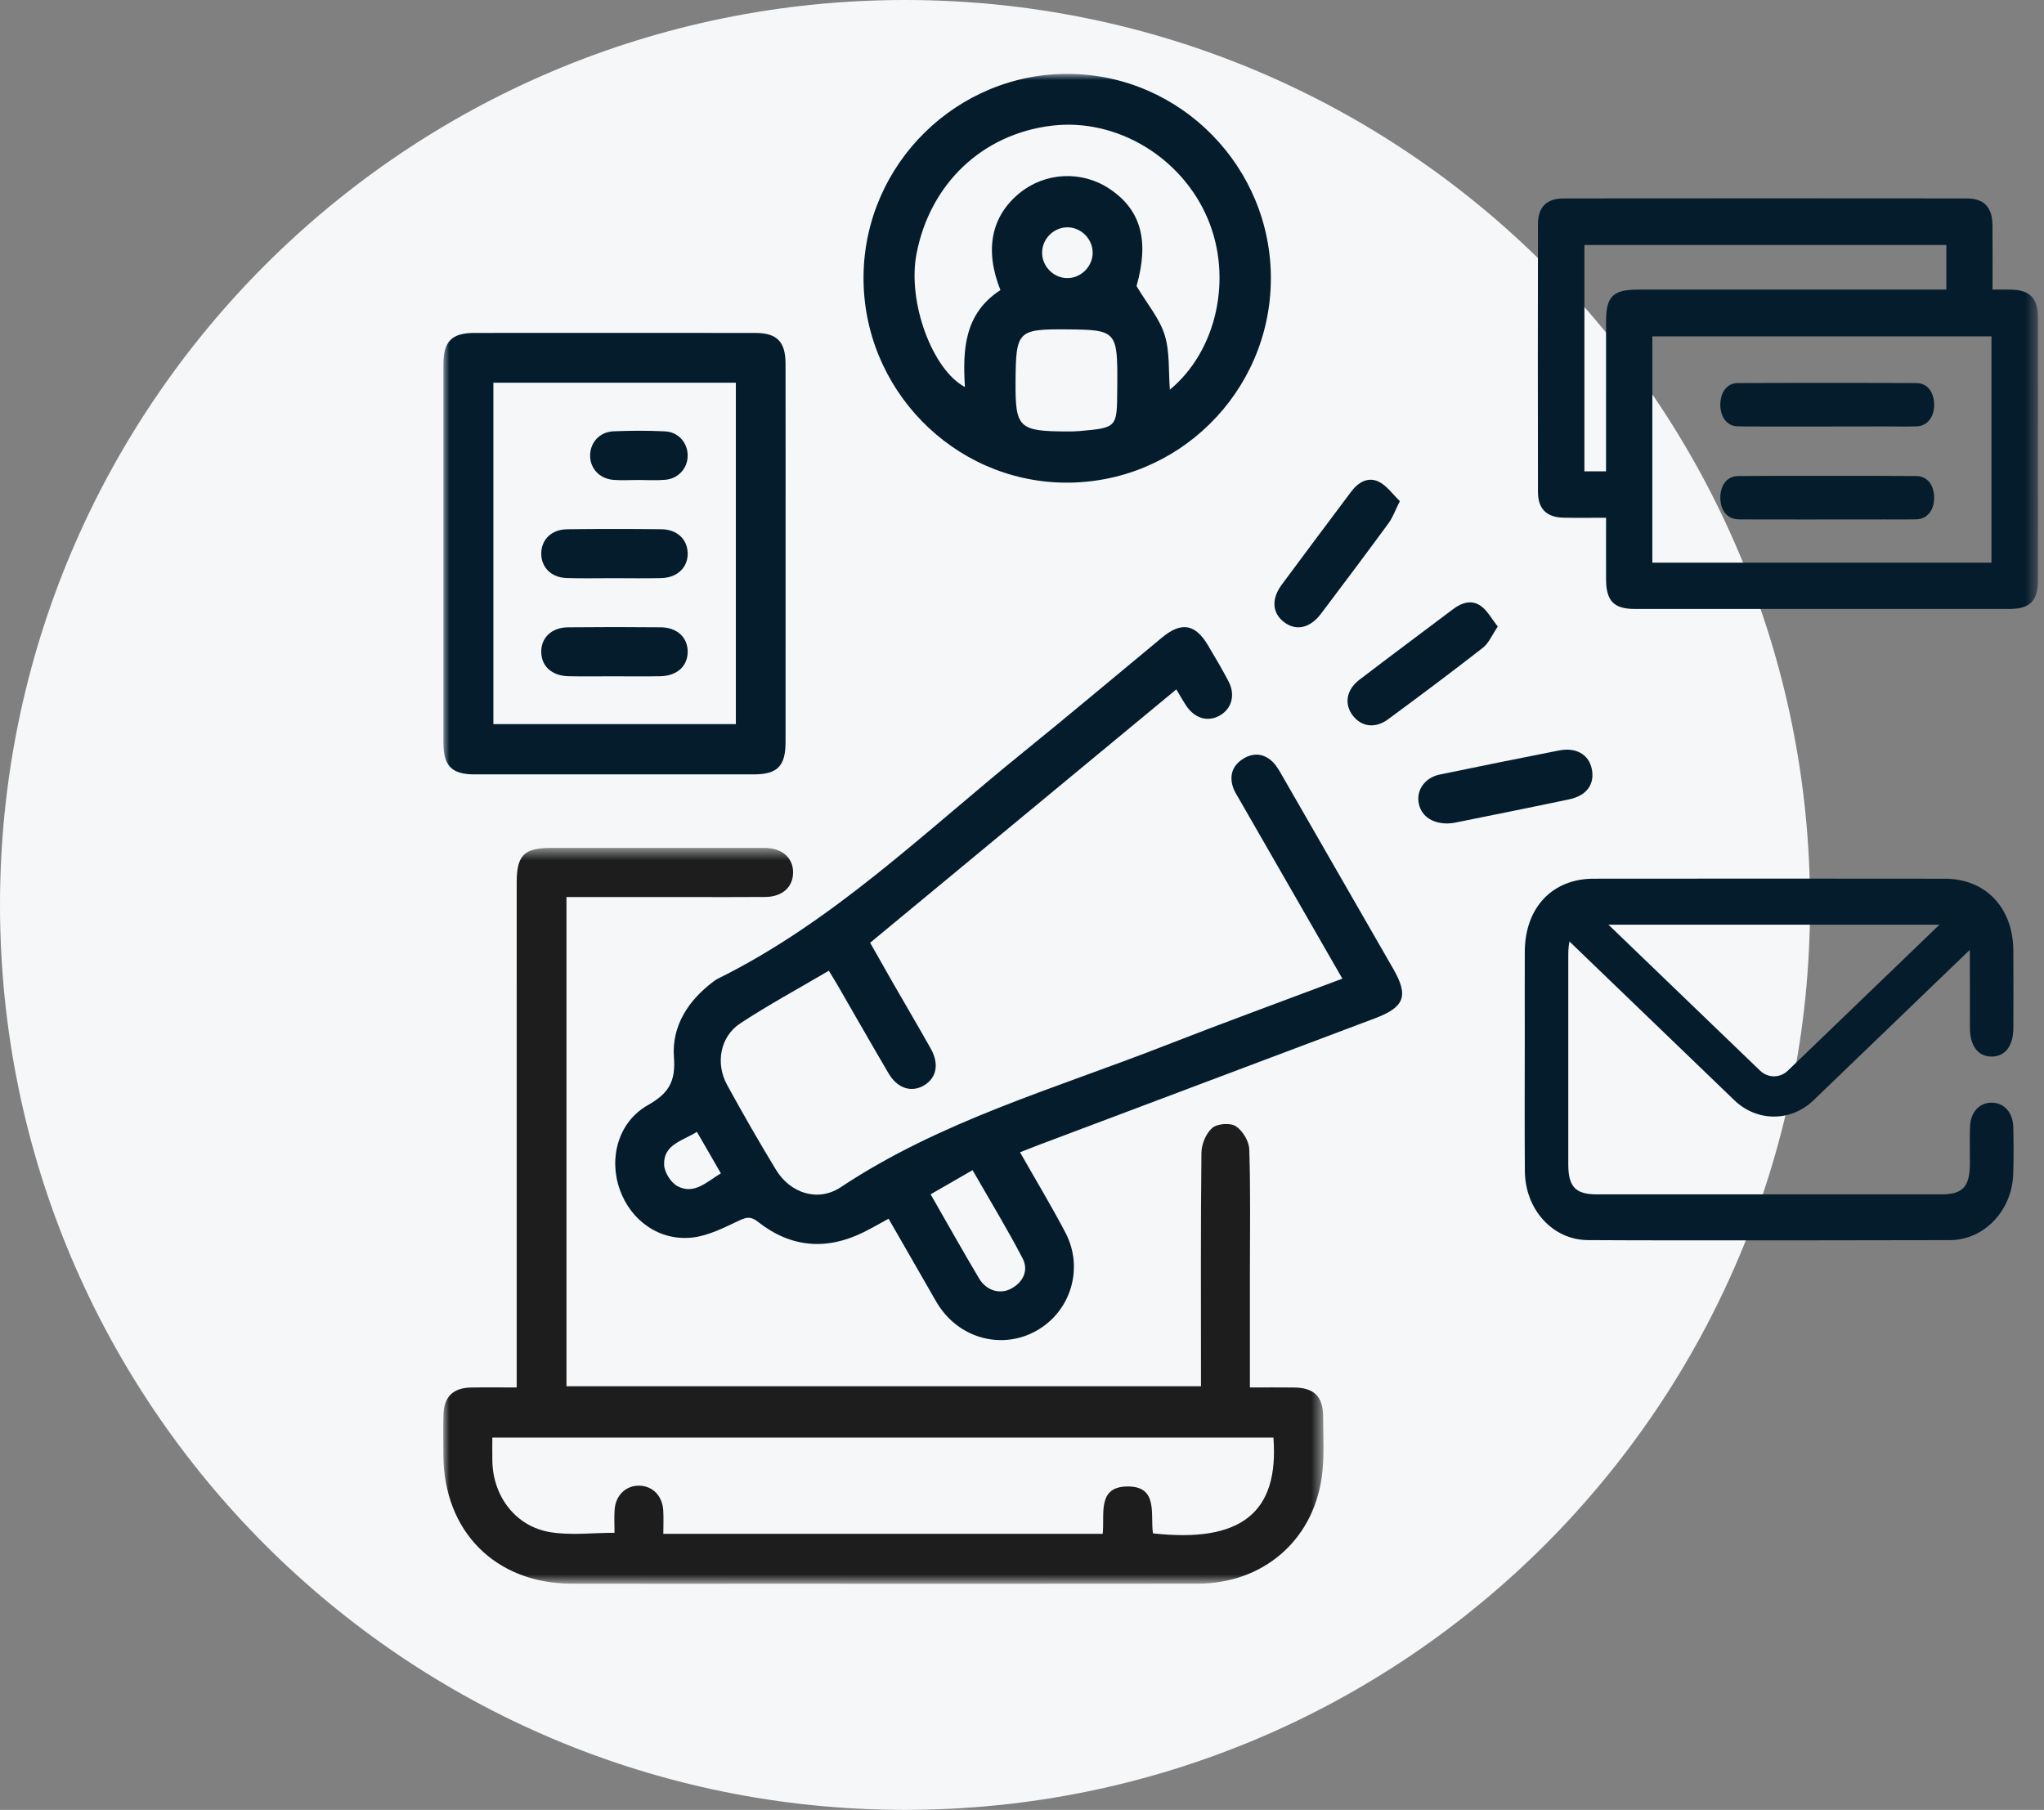
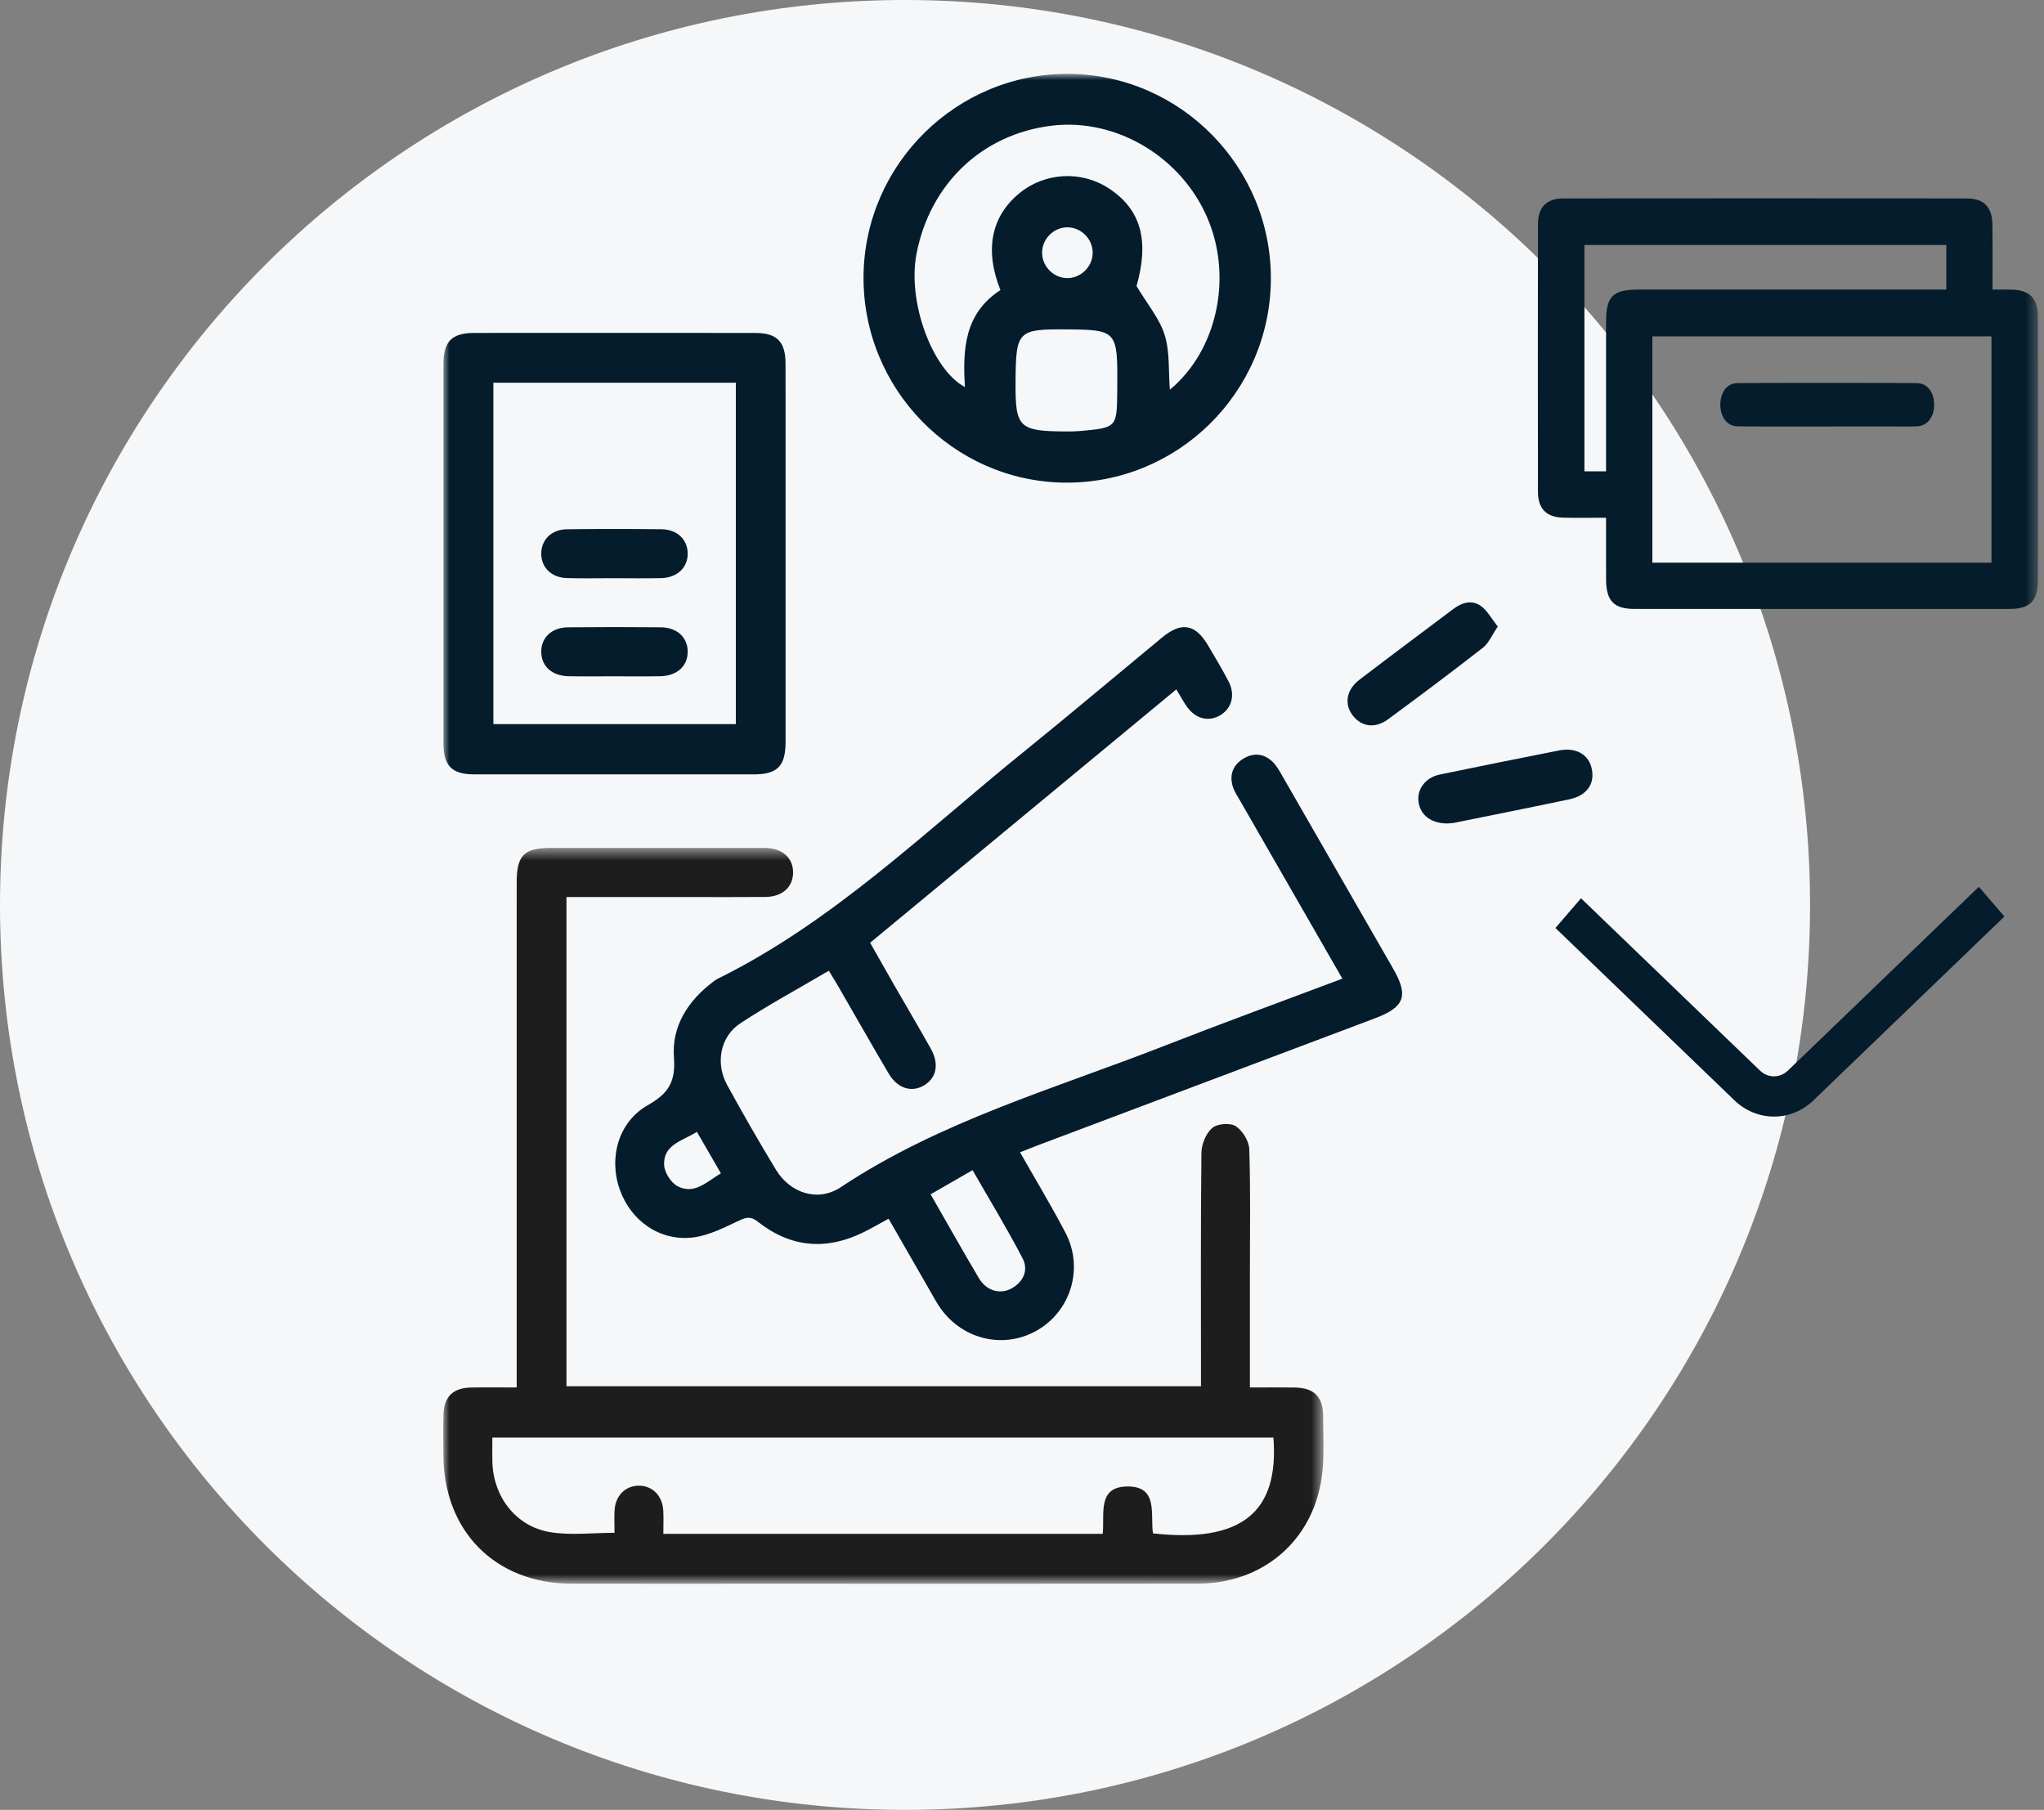
<svg xmlns="http://www.w3.org/2000/svg" xmlns:xlink="http://www.w3.org/1999/xlink" width="166px" height="147px" viewBox="0 0 166 147" version="1.1">
  <rect x="0" y="0" width="166" height="147" fill="#808080" stroke="none" />
  <title>Group 18</title>
  <desc>Created with Sketch.</desc>
  <defs>
    <polygon id="path-1" points="0 0.487 71.486 0.487 71.486 60.255 0 60.255" />
    <polygon id="path-3" points="0 122.635 129.514 122.635 129.514 0 0 0" />
  </defs>
  <g id="Page-1" stroke="none" stroke-width="1" fill="none" fill-rule="evenodd">
    <g id="Desktop---Propuesta-Deuda-Sr-Copy" transform="translate(-378, -2007)">
      <g id="Group-18" transform="translate(378, 2007)">
        <path d="M147,73.502 C147,114.094 114.093,147 73.5,147 C32.907,147 0,114.094 0,73.502 C0,32.906 32.907,0 73.5,0 C114.093,0 147,32.906 147,73.502" id="Fill-1-Copy-5" fill="#F5F7F9" />
        <g id="Group-21" transform="translate(36, 6)">
          <g id="Group-3" transform="translate(0, 62.38)">
            <mask id="mask-2" fill="white">
              <use xlink:href="#path-1" />
            </mask>
            <g id="Clip-2" />
            <path d="M67.419,48.383 L3.984,48.383 C3.984,49.082 3.972,49.699 3.986,50.316 C4.051,53.183 5.889,55.606 8.695,56.065 C10.365,56.338 12.116,56.115 13.908,56.115 C13.908,55.483 13.873,54.863 13.915,54.248 C13.994,53.07 14.822,52.277 15.907,52.288 C16.989,52.3 17.792,53.099 17.864,54.287 C17.902,54.928 17.871,55.573 17.871,56.199 L53.554,56.199 C53.726,54.614 53.08,52.382 55.546,52.352 C58.109,52.32 57.403,54.646 57.637,56.161 C64.784,56.953 67.887,54.493 67.419,48.383 M5.962,44.311 L5.962,37.402 C5.962,26.035 5.962,14.668 5.963,3.301 C5.963,1.087 6.553,0.491 8.74,0.49 C14.362,0.488 19.983,0.489 25.605,0.489 C25.812,0.489 26.019,0.484 26.225,0.491 C27.573,0.54 28.43,1.335 28.41,2.513 C28.391,3.679 27.526,4.458 26.164,4.472 C24.055,4.492 21.947,4.478 19.839,4.478 L10.005,4.478 L10.005,44.212 L61.535,44.212 L61.535,42.928 C61.535,37.037 61.506,31.146 61.572,25.256 C61.58,24.559 61.939,23.673 62.444,23.236 C62.855,22.882 63.905,22.798 64.357,23.088 C64.912,23.443 65.436,24.303 65.457,24.962 C65.567,28.277 65.509,31.597 65.509,34.916 C65.509,37.984 65.509,41.051 65.509,44.311 C66.732,44.311 67.912,44.3 69.091,44.314 C70.72,44.334 71.452,45.043 71.455,46.661 C71.458,48.319 71.573,50.002 71.339,51.63 C70.595,56.798 66.533,60.238 61.277,60.246 C49.744,60.263 38.212,60.251 26.679,60.251 C21.264,60.251 15.849,60.259 10.434,60.249 C4.234,60.239 0.024,55.999 0.008,49.767 C0.005,48.688 -0.012,47.609 0.014,46.531 C0.049,45.069 0.783,44.345 2.26,44.316 C3.449,44.294 4.639,44.311 5.962,44.311" id="Fill-1" fill="#1D1D1D" mask="url(#mask-2)" />
          </g>
          <path d="M22.545,89.299 C21.884,88.156 21.257,87.07 20.598,85.929 C19.414,86.676 17.863,86.952 17.936,88.616 C17.962,89.225 18.494,90.066 19.03,90.347 C20.382,91.052 21.387,89.997 22.545,89.299 M39.578,91.003 C40.95,93.394 42.2,95.627 43.507,97.826 C44.115,98.849 45.237,99.164 46.171,98.637 C47.141,98.09 47.534,97.136 47.05,96.207 C45.801,93.803 44.387,91.486 42.986,89.041 C41.793,89.728 40.739,90.335 39.578,91.003 M73.019,73.487 C70.179,68.548 67.435,63.776 64.693,59.002 C64.488,58.643 64.248,58.29 64.125,57.901 C63.828,56.958 64.118,56.158 64.946,55.638 C65.766,55.122 66.619,55.177 67.335,55.858 C67.656,56.164 67.887,56.578 68.112,56.97 C71.131,62.208 74.144,67.449 77.152,72.693 C78.413,74.891 78.074,75.801 75.662,76.71 C66.546,80.147 57.428,83.579 48.311,87.013 C47.851,87.186 47.396,87.372 46.84,87.589 C48.102,89.811 49.381,91.93 50.528,94.119 C52.044,97.011 50.962,100.52 48.167,102.088 C45.412,103.633 41.984,102.746 40.225,100.027 C39.979,99.645 39.761,99.243 39.534,98.848 C38.421,96.914 37.309,94.979 36.164,92.985 C35.451,93.373 34.816,93.743 34.16,94.069 C31.132,95.573 28.241,95.345 25.573,93.248 C25.016,92.811 24.679,92.829 24.069,93.115 C22.853,93.685 21.591,94.345 20.291,94.506 C17.597,94.838 15.237,93.164 14.334,90.618 C13.419,88.041 14.219,85.118 16.611,83.763 C18.283,82.815 18.885,81.874 18.733,79.869 C18.543,77.355 19.881,75.264 21.93,73.73 C22.029,73.656 22.128,73.576 22.238,73.521 C31.633,68.89 39.068,61.591 47.095,55.101 C50.892,52.03 54.625,48.878 58.39,45.767 C59.954,44.476 61.089,44.681 62.118,46.436 C62.684,47.4 63.264,48.358 63.778,49.349 C64.334,50.422 64.045,51.513 63.128,52.075 C62.151,52.674 61.06,52.388 60.344,51.33 C60.092,50.956 59.874,50.557 59.533,49.992 C51.241,56.855 43.004,63.671 34.666,70.571 C35.304,71.694 35.925,72.801 36.557,73.901 C37.568,75.661 38.601,77.408 39.594,79.177 C40.281,80.402 40.067,81.519 39.086,82.131 C38.063,82.77 36.895,82.423 36.171,81.193 C34.784,78.838 33.435,76.461 32.068,74.095 C31.844,73.708 31.608,73.331 31.313,72.843 C28.869,74.282 26.435,75.599 24.128,77.112 C22.492,78.184 22.086,80.351 23.047,82.11 C24.318,84.435 25.639,86.735 27.013,89 C28.179,90.922 30.432,91.654 32.282,90.425 C40.375,85.048 49.644,82.43 58.545,78.95 C63.31,77.087 68.117,75.333 73.019,73.487" id="Fill-4" fill="#041C2C" />
-           <path d="M87.832,77.944 C87.832,74.331 87.824,74.915 87.834,71.302 C87.844,67.734 90.057,65.374 93.414,65.369 C100.283,65.359 115.087,65.359 121.955,65.37 C125.258,65.375 127.494,67.731 127.509,71.212 C127.525,74.709 127.518,74.009 127.51,77.505 C127.507,78.965 126.834,79.823 125.736,79.815 C124.638,79.807 123.987,78.955 123.984,77.482 C123.977,74.102 123.986,74.919 123.98,71.54 C123.977,69.719 123.39,69.104 121.658,69.103 C114.972,69.099 100.352,69.098 93.667,69.103 C91.945,69.104 91.366,69.723 91.365,71.559 C91.361,78.628 91.361,81.502 91.365,88.572 C91.366,90.393 91.953,91.007 93.688,91.008 C100.373,91.012 114.993,91.012 121.678,91.008 C123.395,91.007 123.972,90.381 123.981,88.547 C123.986,87.538 123.959,86.526 123.991,85.517 C124.028,84.33 124.755,83.552 125.757,83.559 C126.759,83.566 127.475,84.345 127.504,85.541 C127.534,86.822 127.545,88.106 127.499,89.387 C127.393,92.315 125.159,94.707 122.373,94.724 C121.78,94.724 100.113,94.774 92.95,94.722 C90.082,94.702 87.865,92.219 87.84,89.132 C87.81,85.403 87.833,81.673 87.832,77.944" id="Fill-6" fill="#041C2C" />
          <mask id="mask-4" fill="white">
            <use xlink:href="#path-3" />
          </mask>
          <g id="Clip-9" />
          <path d="M4.069,52.811 L23.761,52.811 L23.761,25.085 L4.069,25.085 L4.069,52.811 Z M27.799,39.094 C27.799,44.152 27.803,49.21 27.798,54.269 C27.796,56.226 27.138,56.895 25.209,56.896 C17.649,56.901 10.089,56.902 2.529,56.896 C0.687,56.894 0.011,56.203 0.01,54.326 C0.006,44.086 0.005,33.844 0.01,23.604 C0.011,21.727 0.683,21.043 2.534,21.041 C10.135,21.036 17.736,21.035 25.338,21.042 C27.105,21.044 27.794,21.749 27.796,23.547 C27.804,28.729 27.799,33.912 27.799,39.094 L27.799,39.094 Z" id="Fill-8" fill="#041C2C" mask="url(#mask-4)" />
          <path d="M81.527,60.882 C80.201,60.874 79.346,60.187 79.202,59.122 C79.063,58.093 79.774,57.147 80.922,56.91 C84.146,56.245 87.373,55.588 90.605,54.955 C92.018,54.677 93.042,55.288 93.279,56.473 C93.522,57.695 92.858,58.623 91.446,58.921 C88.345,59.575 85.237,60.196 82.13,60.824 C81.89,60.872 81.64,60.872 81.527,60.882" id="Fill-10" fill="#041C2C" mask="url(#mask-4)" />
-           <path d="M77.687,34.703 C77.289,35.495 77.1,36.045 76.771,36.493 C74.963,38.957 73.13,41.403 71.287,43.841 C70.394,45.021 69.279,45.266 68.309,44.548 C67.325,43.82 67.224,42.666 68.094,41.489 C69.959,38.965 71.845,36.456 73.726,33.943 C74.297,33.181 75.091,32.698 75.97,33.123 C76.625,33.441 77.097,34.14 77.687,34.703" id="Fill-11" fill="#041C2C" mask="url(#mask-4)" />
          <path d="M85.639,44.89 C85.168,45.581 84.912,46.233 84.437,46.604 C81.901,48.584 79.322,50.511 76.732,52.419 C75.687,53.19 74.583,53.036 73.876,52.131 C73.148,51.2 73.328,50.03 74.402,49.21 C76.926,47.281 79.475,45.384 82.013,43.474 C82.731,42.934 83.544,42.68 84.296,43.24 C84.81,43.622 85.138,44.255 85.639,44.89" id="Fill-12" fill="#041C2C" mask="url(#mask-4)" />
          <path d="M13.863,40.961 C12.586,40.96 11.309,40.99 10.033,40.951 C8.778,40.914 7.951,40.085 7.957,38.958 C7.962,37.83 8.788,37.003 10.05,36.987 C12.603,36.954 15.157,36.957 17.71,36.985 C18.983,36.998 19.818,37.794 19.849,38.914 C19.882,40.077 19.015,40.924 17.693,40.955 C16.417,40.985 15.14,40.962 13.863,40.961" id="Fill-13" fill="#041C2C" mask="url(#mask-4)" />
          <path d="M13.779,48.93 C12.584,48.93 11.389,48.948 10.196,48.925 C8.836,48.9 7.976,48.13 7.957,46.966 C7.938,45.794 8.795,44.964 10.134,44.951 C12.646,44.925 15.159,44.925 17.671,44.95 C19.009,44.964 19.869,45.797 19.849,46.966 C19.831,48.128 18.967,48.901 17.609,48.925 C16.332,48.948 15.055,48.93 13.779,48.93" id="Fill-14" fill="#041C2C" mask="url(#mask-4)" />
-           <path d="M15.794,32.984 C15.136,32.985 14.475,33.028 13.821,32.976 C12.672,32.886 11.891,32.016 11.927,30.937 C11.96,29.905 12.721,29.076 13.822,29.031 C15.218,28.973 16.62,28.968 18.015,29.036 C19.1,29.09 19.85,29.969 19.849,31.001 C19.849,32.029 19.097,32.879 18.013,32.97 C17.278,33.033 16.534,32.982 15.794,32.984" id="Fill-15" fill="#041C2C" mask="url(#mask-4)" />
          <path d="M50.608,16.587 C51.718,16.631 52.695,15.722 52.738,14.603 C52.783,13.486 51.879,12.508 50.763,12.464 C49.65,12.421 48.677,13.326 48.633,14.447 C48.589,15.563 49.492,16.542 50.608,16.587 L50.608,16.587 Z M54.738,25.319 C54.771,20.876 54.688,20.784 50.658,20.753 C46.652,20.723 46.506,20.87 46.476,24.959 C46.447,28.751 46.727,29.027 50.622,29.043 C50.965,29.044 51.31,29.043 51.651,29.013 C54.712,28.742 54.712,28.74 54.735,25.707 L54.738,25.319 Z M45.25,17.56 C43.936,14.283 44.512,11.546 46.809,9.677 C48.874,7.996 51.814,7.841 54.041,9.293 C56.687,11.019 57.342,13.564 56.302,17.235 C57.185,18.716 58.171,19.871 58.586,21.204 C59.015,22.58 58.888,24.13 59.008,25.65 C62.828,22.492 64.116,16.584 62.087,11.771 C59.974,6.759 54.68,3.588 49.454,4.204 C43.754,4.876 39.528,8.945 38.435,14.605 C37.671,18.559 39.737,24.045 42.366,25.437 C42.174,22.379 42.32,19.457 45.25,17.56 L45.25,17.56 Z M50.821,0 C59.908,0.079 67.278,7.595 67.211,16.718 C67.144,25.897 59.615,33.302 50.455,33.2 C41.387,33.098 34.041,25.546 34.131,16.416 C34.22,7.308 41.729,-0.077 50.821,0 L50.821,0 Z" id="Fill-16" fill="#041C2C" mask="url(#mask-4)" />
          <path d="M108.07,84.689 C106.922,84.689 105.775,84.249 104.859,83.369 L90.322,69.372 L92.399,66.959 L106.937,80.955 C107.583,81.576 108.557,81.576 109.202,80.954 L124.709,66.026 L126.786,68.44 L111.28,83.368 C110.364,84.249 109.217,84.689 108.07,84.689" id="Fill-17" fill="#041C2C" mask="url(#mask-4)" />
          <path d="M122.068,13.898 L92.676,13.898 L92.676,32.283 L94.433,32.283 L94.433,31.095 C94.433,27.433 94.432,23.77 94.434,20.108 C94.436,18.072 94.99,17.522 97.042,17.521 C104.955,17.52 112.868,17.521 120.781,17.521 L122.068,17.521 L122.068,13.898 Z M98.192,39.7 L125.734,39.7 L125.734,21.322 L98.192,21.322 L98.192,39.7 Z M94.434,36.051 C93.177,36.051 92.068,36.071 90.96,36.046 C89.604,36.016 88.905,35.327 88.902,33.955 C88.89,26.703 88.889,19.45 88.903,12.198 C88.905,10.826 89.604,10.119 90.966,10.117 C101.883,10.106 112.799,10.106 123.715,10.117 C125.132,10.118 125.8,10.827 125.815,12.282 C125.833,13.974 125.82,15.668 125.82,17.521 C126.365,17.521 126.847,17.513 127.329,17.523 C128.83,17.551 129.502,18.212 129.507,19.73 C129.52,23.742 129.512,27.753 129.512,31.766 C129.512,34.89 129.519,38.015 129.509,41.14 C129.504,42.803 128.859,43.459 127.209,43.459 C117.062,43.465 106.914,43.465 96.767,43.46 C95.063,43.459 94.442,42.81 94.435,41.057 C94.428,39.441 94.434,37.826 94.434,36.051 L94.434,36.051 Z" id="Fill-18" fill="#041C2C" mask="url(#mask-4)" />
          <path d="M117.15,28.635 C116.313,28.634 105.912,28.661 105.075,28.626 C104.252,28.593 103.709,27.859 103.713,26.863 C103.717,25.864 104.258,25.131 105.086,25.117 C106.762,25.088 117.999,25.091 119.675,25.115 C120.51,25.127 121.058,25.831 121.079,26.823 C121.1,27.852 120.531,28.602 119.664,28.629 C118.826,28.656 117.988,28.635 117.15,28.635" id="Fill-19" fill="#041C2C" mask="url(#mask-4)" />
-           <path d="M117.095,36.188 C116.311,36.188 105.965,36.203 105.182,36.184 C104.289,36.161 103.725,35.479 103.713,34.449 C103.701,33.412 104.263,32.677 105.142,32.665 C106.789,32.642 118.001,32.642 119.649,32.665 C120.527,32.676 121.091,33.414 121.078,34.449 C121.066,35.477 120.499,36.162 119.608,36.183 C118.771,36.203 117.933,36.188 117.095,36.188" id="Fill-20" fill="#041C2C" mask="url(#mask-4)" />
        </g>
      </g>
    </g>
  </g>
</svg>